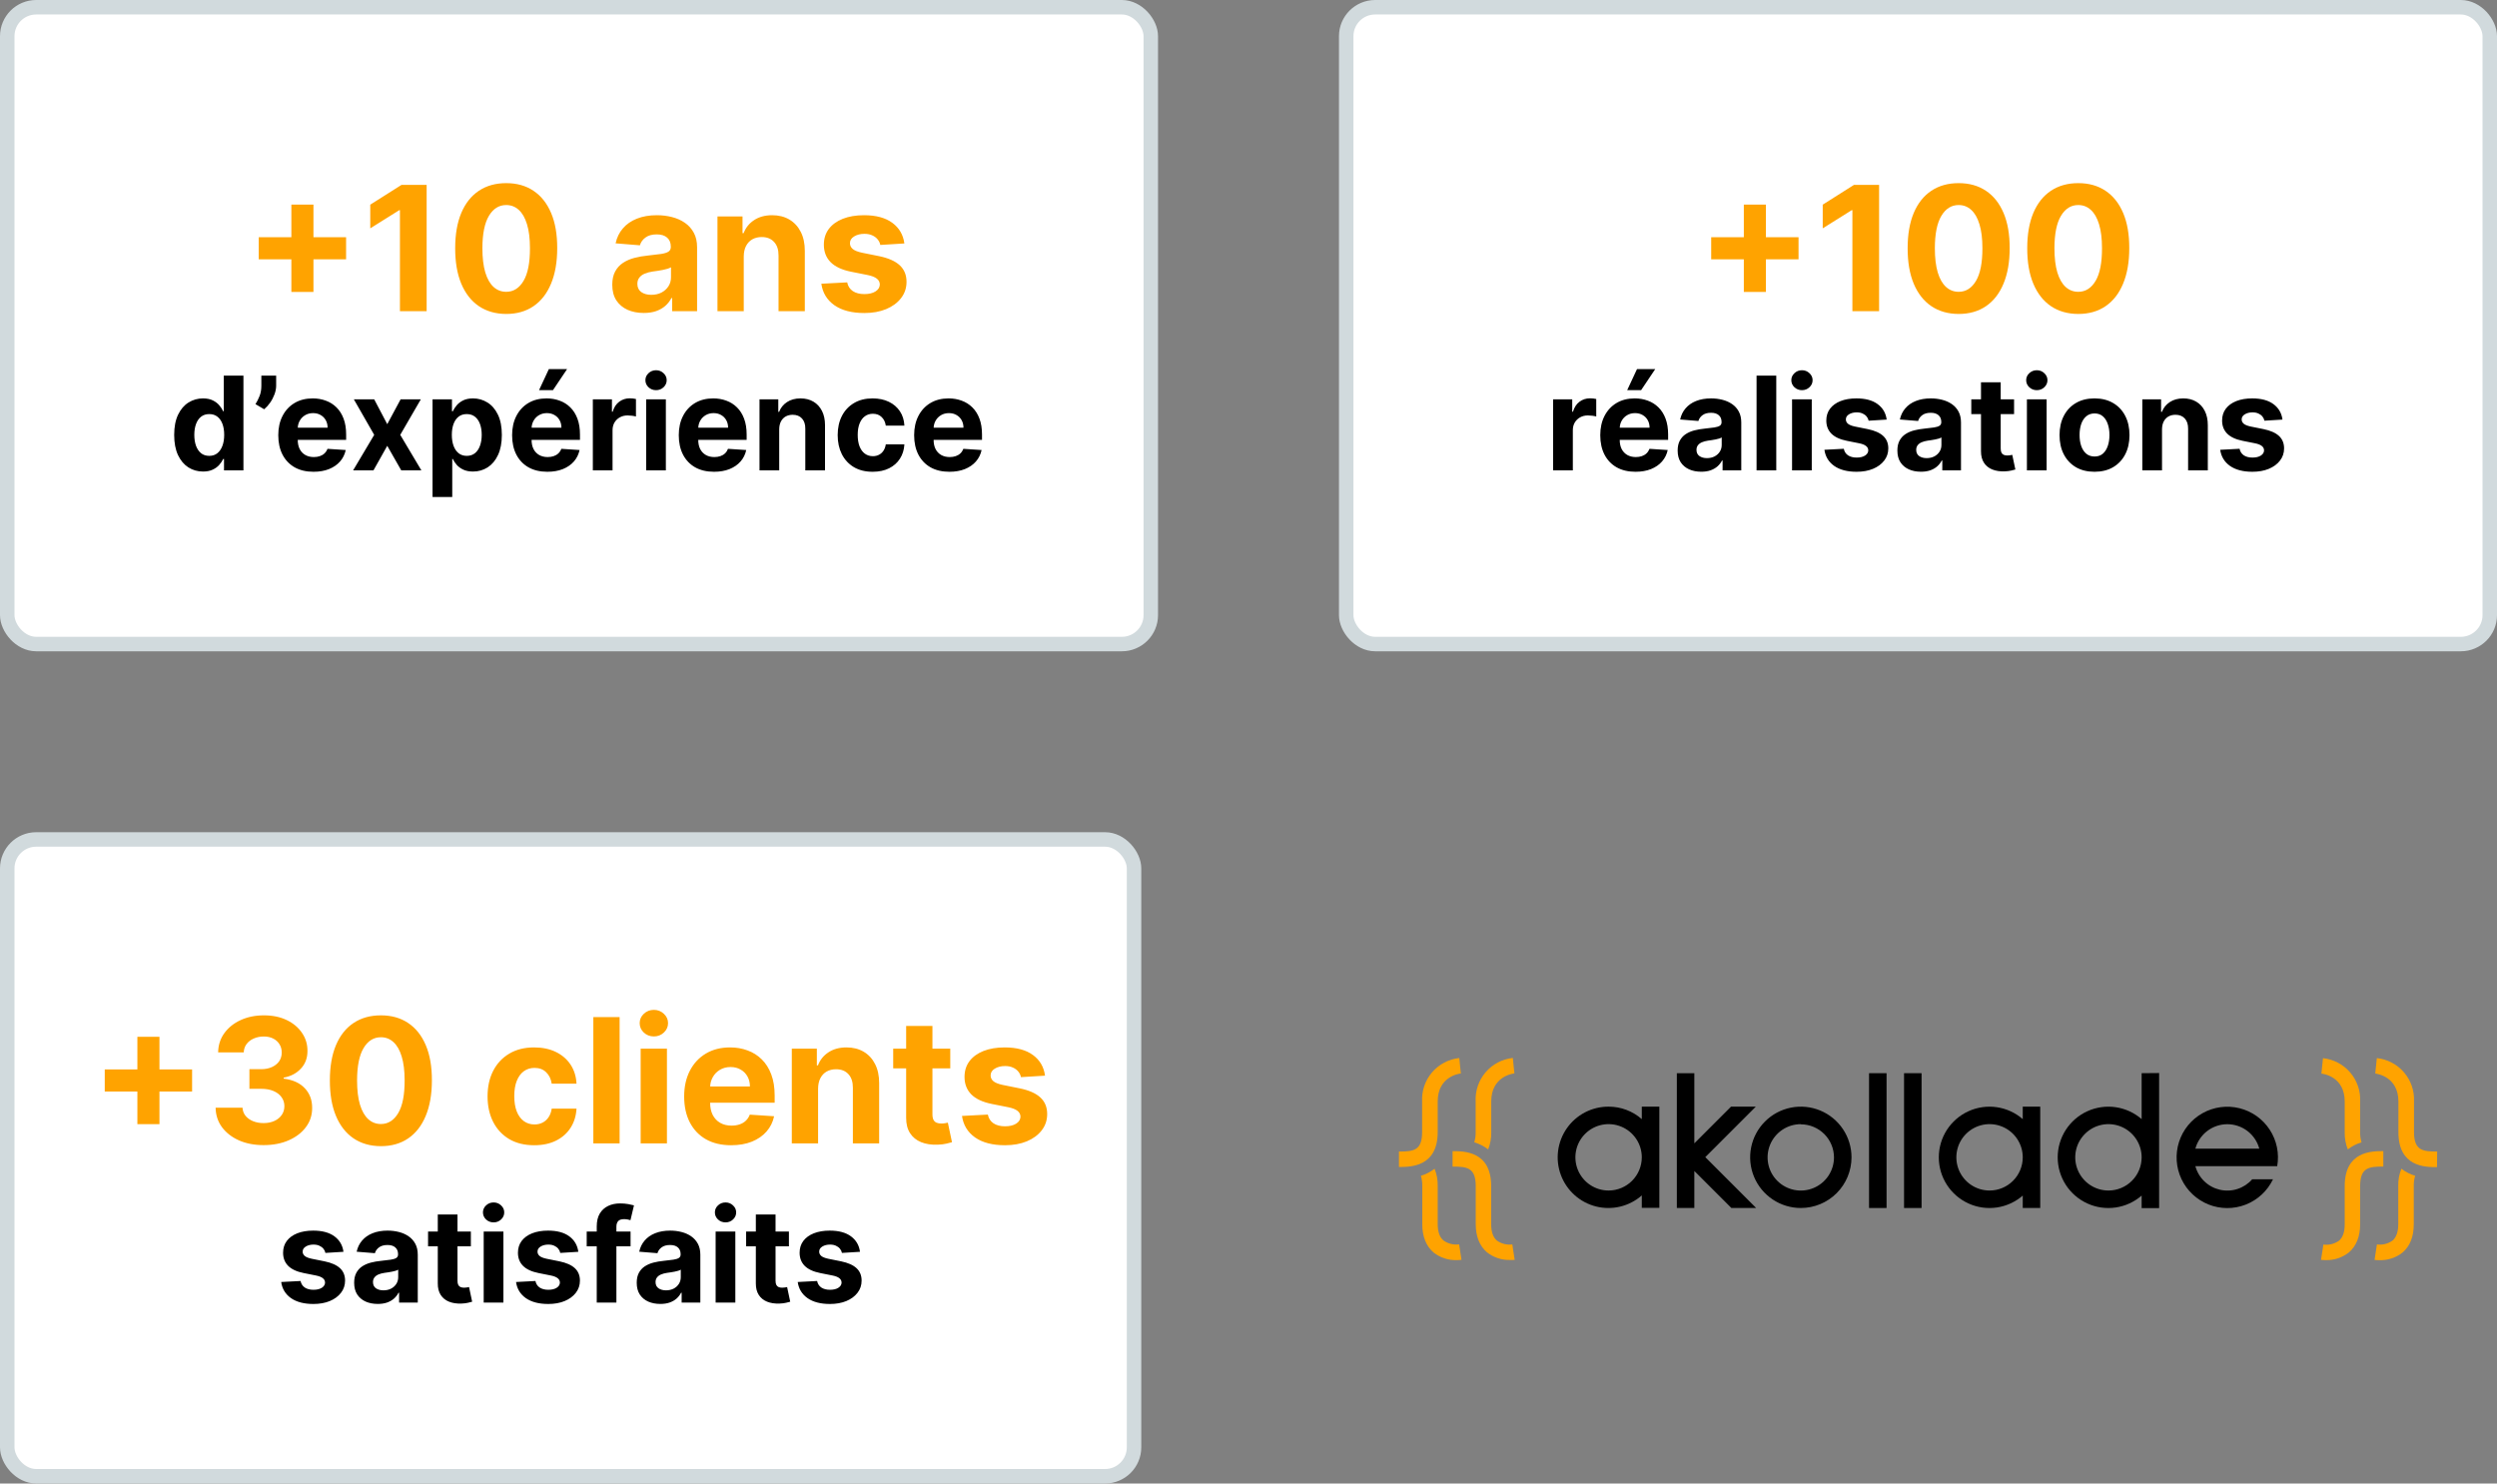
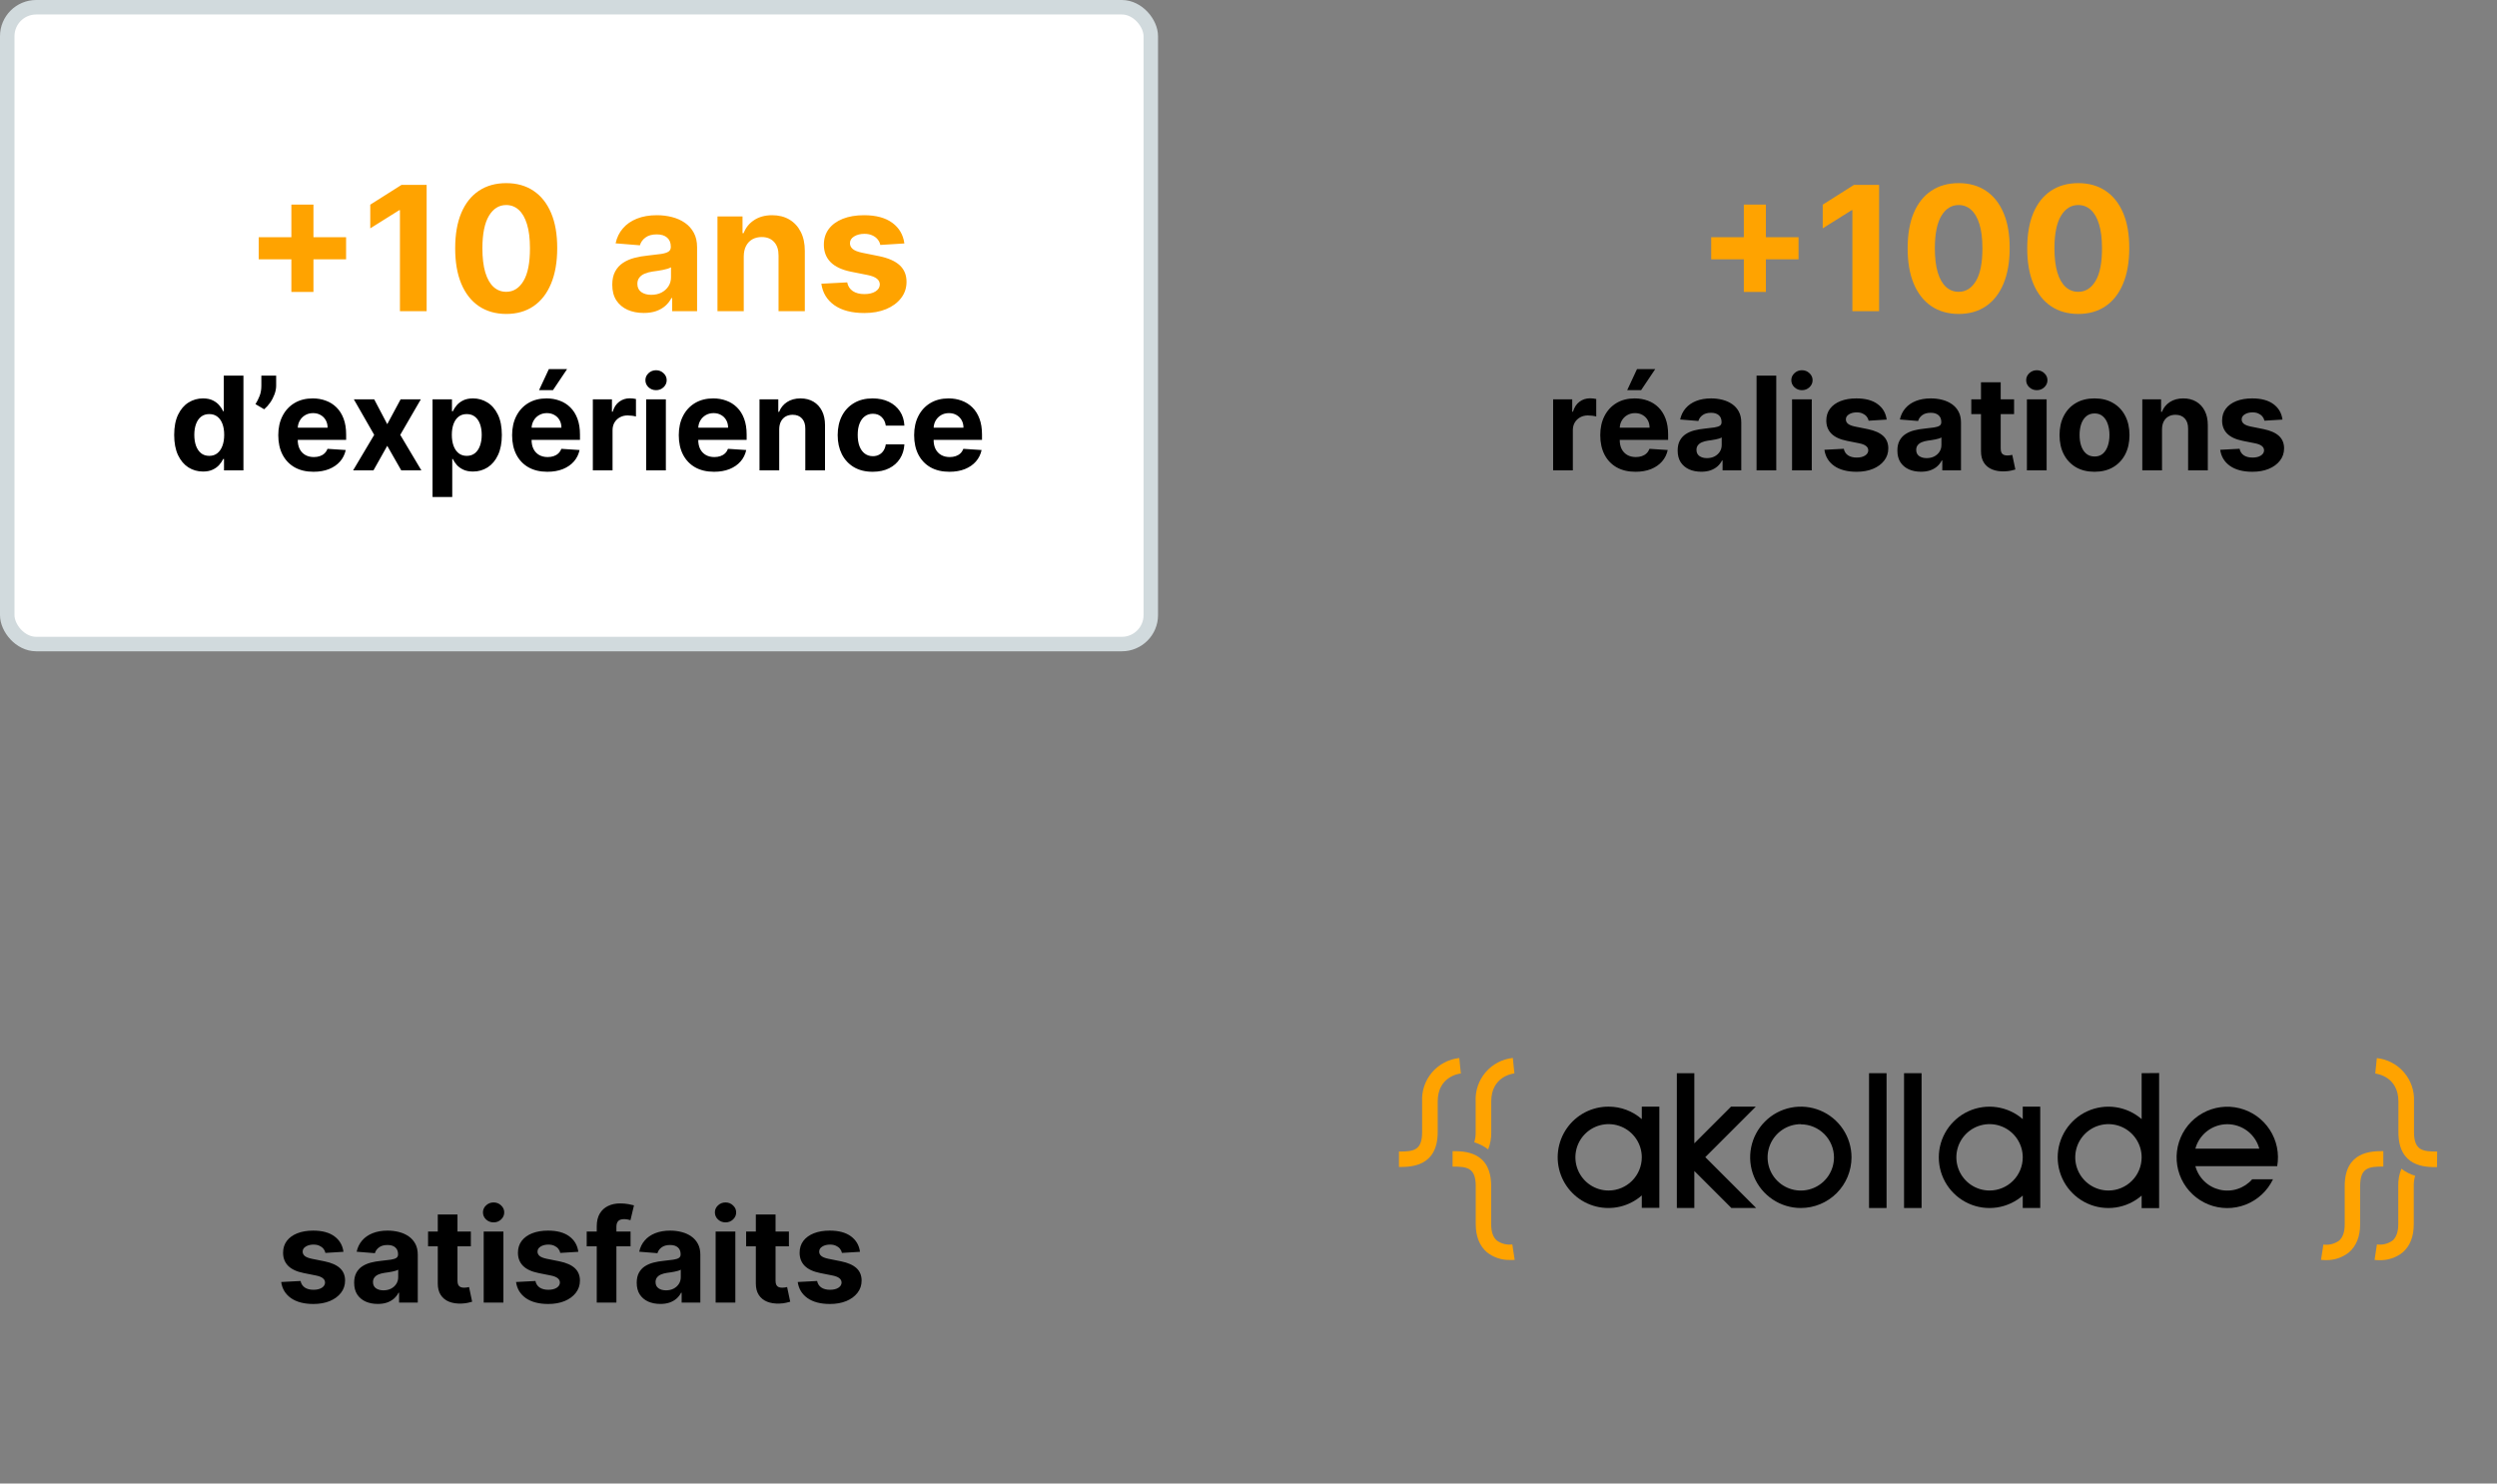
<svg xmlns="http://www.w3.org/2000/svg" width="690" height="410" viewBox="0 0 690 410" fill="none">
  <rect x="0" y="0" width="690" height="410" fill="#808080" stroke="none" />
  <rect x="2" y="2" width="316" height="176" rx="8" fill="white" stroke="#D1DADD" stroke-width="4" />
  <path d="M80.515 80.682V56.545H86.617V80.682H80.515ZM71.498 71.665V65.562H95.634V71.665H71.498ZM117.895 51.091V86H110.515V58.097H110.31L102.316 63.108V56.562L110.958 51.091H117.895ZM139.88 86.767C136.948 86.756 134.425 86.034 132.312 84.602C130.209 83.171 128.59 81.097 127.454 78.381C126.329 75.665 125.772 72.398 125.783 68.579C125.783 64.773 126.346 61.528 127.471 58.847C128.607 56.165 130.226 54.125 132.329 52.727C134.442 51.318 136.959 50.614 139.88 50.614C142.8 50.614 145.312 51.318 147.414 52.727C149.527 54.136 151.152 56.182 152.289 58.864C153.425 61.534 153.988 64.773 153.976 68.579C153.976 72.409 153.408 75.682 152.272 78.398C151.147 81.114 149.533 83.188 147.431 84.619C145.329 86.051 142.812 86.767 139.88 86.767ZM139.88 80.648C141.88 80.648 143.476 79.642 144.67 77.631C145.863 75.619 146.454 72.602 146.442 68.579C146.442 65.932 146.17 63.727 145.624 61.966C145.09 60.205 144.329 58.881 143.34 57.994C142.363 57.108 141.209 56.665 139.88 56.665C137.891 56.665 136.3 57.659 135.107 59.648C133.914 61.636 133.312 64.614 133.3 68.579C133.3 71.261 133.567 73.5 134.101 75.296C134.647 77.079 135.414 78.421 136.402 79.318C137.391 80.204 138.55 80.648 139.88 80.648ZM177.883 86.494C176.212 86.494 174.724 86.204 173.417 85.625C172.11 85.034 171.076 84.165 170.314 83.017C169.564 81.858 169.189 80.415 169.189 78.688C169.189 77.233 169.456 76.011 169.991 75.023C170.525 74.034 171.252 73.239 172.172 72.636C173.093 72.034 174.138 71.579 175.309 71.273C176.491 70.966 177.729 70.75 179.025 70.625C180.547 70.466 181.775 70.318 182.706 70.182C183.638 70.034 184.314 69.818 184.735 69.534C185.155 69.25 185.366 68.829 185.366 68.273V68.171C185.366 67.091 185.025 66.256 184.343 65.665C183.672 65.074 182.718 64.778 181.479 64.778C180.172 64.778 179.133 65.068 178.36 65.648C177.587 66.216 177.076 66.932 176.826 67.796L170.11 67.25C170.451 65.659 171.121 64.284 172.121 63.125C173.121 61.955 174.411 61.057 175.991 60.432C177.581 59.795 179.422 59.477 181.513 59.477C182.968 59.477 184.36 59.648 185.689 59.989C187.03 60.33 188.218 60.858 189.252 61.574C190.297 62.29 191.121 63.21 191.724 64.335C192.326 65.449 192.627 66.784 192.627 68.341V86H185.741V82.369H185.536C185.116 83.188 184.553 83.909 183.849 84.534C183.144 85.148 182.297 85.631 181.309 85.983C180.32 86.324 179.178 86.494 177.883 86.494ZM179.962 81.483C181.03 81.483 181.974 81.273 182.792 80.852C183.61 80.421 184.252 79.841 184.718 79.114C185.184 78.386 185.417 77.562 185.417 76.642V73.864C185.189 74.011 184.877 74.148 184.479 74.273C184.093 74.386 183.655 74.494 183.167 74.597C182.678 74.688 182.189 74.773 181.701 74.852C181.212 74.921 180.769 74.983 180.371 75.04C179.519 75.165 178.775 75.364 178.138 75.636C177.502 75.909 177.008 76.278 176.655 76.744C176.303 77.199 176.127 77.767 176.127 78.449C176.127 79.438 176.485 80.193 177.201 80.716C177.928 81.227 178.849 81.483 179.962 81.483ZM205.522 70.864V86H198.26V59.818H205.181V64.438H205.488C206.067 62.915 207.039 61.71 208.402 60.824C209.766 59.926 211.42 59.477 213.363 59.477C215.181 59.477 216.766 59.875 218.118 60.67C219.471 61.466 220.522 62.602 221.272 64.079C222.022 65.546 222.397 67.296 222.397 69.329V86H215.135V70.625C215.147 69.023 214.738 67.773 213.908 66.875C213.079 65.966 211.937 65.511 210.482 65.511C209.505 65.511 208.641 65.722 207.891 66.142C207.152 66.562 206.573 67.176 206.152 67.983C205.743 68.778 205.533 69.739 205.522 70.864ZM249.904 67.284L243.256 67.693C243.143 67.125 242.898 66.614 242.523 66.159C242.148 65.693 241.654 65.324 241.04 65.051C240.438 64.767 239.716 64.625 238.876 64.625C237.751 64.625 236.802 64.864 236.029 65.341C235.256 65.807 234.87 66.432 234.87 67.216C234.87 67.841 235.12 68.369 235.62 68.801C236.12 69.233 236.978 69.579 238.194 69.841L242.932 70.796C245.478 71.318 247.376 72.159 248.626 73.318C249.876 74.477 250.501 76 250.501 77.886C250.501 79.602 249.995 81.108 248.983 82.403C247.983 83.699 246.608 84.71 244.858 85.438C243.12 86.153 241.114 86.511 238.841 86.511C235.376 86.511 232.614 85.79 230.557 84.347C228.512 82.892 227.313 80.915 226.961 78.415L234.103 78.04C234.319 79.097 234.841 79.903 235.671 80.46C236.501 81.006 237.563 81.278 238.858 81.278C240.131 81.278 241.154 81.034 241.927 80.546C242.711 80.046 243.108 79.403 243.12 78.619C243.108 77.96 242.83 77.421 242.285 77C241.739 76.568 240.898 76.239 239.762 76.011L235.228 75.108C232.671 74.597 230.768 73.71 229.518 72.449C228.279 71.188 227.66 69.579 227.66 67.625C227.66 65.943 228.114 64.494 229.023 63.278C229.944 62.062 231.233 61.125 232.893 60.466C234.563 59.807 236.518 59.477 238.756 59.477C242.063 59.477 244.665 60.176 246.563 61.574C248.472 62.972 249.586 64.875 249.904 67.284Z" fill="#FFA300" />
  <path d="M56.096 130.32C54.605 130.32 53.254 129.936 52.044 129.169C50.842 128.393 49.887 127.256 49.18 125.756C48.481 124.247 48.132 122.398 48.132 120.207C48.132 117.957 48.494 116.087 49.218 114.595C49.943 113.095 50.906 111.974 52.107 111.233C53.318 110.483 54.643 110.108 56.083 110.108C57.183 110.108 58.099 110.295 58.832 110.67C59.573 111.037 60.17 111.497 60.622 112.051C61.082 112.597 61.431 113.134 61.67 113.662H61.836V103.818H67.269V130H61.9V126.855H61.67C61.414 127.401 61.052 127.942 60.583 128.479C60.123 129.007 59.522 129.446 58.781 129.795C58.048 130.145 57.153 130.32 56.096 130.32ZM57.822 125.986C58.7 125.986 59.441 125.747 60.046 125.27C60.66 124.784 61.129 124.107 61.453 123.237C61.785 122.368 61.951 121.349 61.951 120.182C61.951 119.014 61.789 118 61.465 117.139C61.142 116.278 60.673 115.614 60.059 115.145C59.446 114.676 58.7 114.442 57.822 114.442C56.927 114.442 56.173 114.685 55.559 115.17C54.946 115.656 54.481 116.33 54.166 117.19C53.85 118.051 53.693 119.048 53.693 120.182C53.693 121.324 53.85 122.334 54.166 123.212C54.489 124.081 54.954 124.763 55.559 125.257C56.173 125.743 56.927 125.986 57.822 125.986ZM76.311 103.818V106.58C76.311 107.364 76.157 108.165 75.851 108.983C75.552 109.793 75.152 110.56 74.649 111.284C74.146 112 73.596 112.609 73 113.112L70.596 111.693C71.022 111.02 71.397 110.274 71.721 109.456C72.054 108.638 72.22 107.687 72.22 106.605V103.818H76.311ZM86.637 130.384C84.617 130.384 82.879 129.974 81.421 129.156C79.972 128.33 78.856 127.162 78.072 125.653C77.288 124.136 76.896 122.342 76.896 120.271C76.896 118.251 77.288 116.479 78.072 114.953C78.856 113.428 79.96 112.239 81.383 111.386C82.815 110.534 84.494 110.108 86.42 110.108C87.715 110.108 88.921 110.317 90.038 110.734C91.163 111.143 92.143 111.761 92.978 112.588C93.822 113.415 94.478 114.455 94.947 115.707C95.416 116.952 95.65 118.409 95.65 120.08V121.575H79.069V118.2H90.524C90.524 117.416 90.353 116.722 90.012 116.116C89.671 115.511 89.198 115.038 88.593 114.697C87.997 114.348 87.302 114.173 86.509 114.173C85.683 114.173 84.95 114.365 84.311 114.749C83.68 115.124 83.186 115.631 82.828 116.27C82.47 116.901 82.286 117.604 82.278 118.379V121.588C82.278 122.56 82.457 123.399 82.815 124.107C83.181 124.814 83.697 125.359 84.362 125.743C85.026 126.126 85.815 126.318 86.727 126.318C87.332 126.318 87.886 126.233 88.389 126.062C88.891 125.892 89.322 125.636 89.68 125.295C90.038 124.955 90.311 124.537 90.498 124.043L95.535 124.375C95.279 125.585 94.755 126.642 93.963 127.545C93.178 128.44 92.164 129.139 90.92 129.642C89.684 130.136 88.257 130.384 86.637 130.384ZM103.404 110.364L107.009 117.229L110.703 110.364H116.29L110.601 120.182L116.443 130H110.882L107.009 123.212L103.199 130H97.574L103.404 120.182L97.779 110.364H103.404ZM119.524 137.364V110.364H124.894V113.662H125.137C125.375 113.134 125.72 112.597 126.172 112.051C126.632 111.497 127.229 111.037 127.962 110.67C128.703 110.295 129.624 110.108 130.723 110.108C132.155 110.108 133.476 110.483 134.686 111.233C135.896 111.974 136.864 113.095 137.588 114.595C138.313 116.087 138.675 117.957 138.675 120.207C138.675 122.398 138.321 124.247 137.614 125.756C136.915 127.256 135.96 128.393 134.75 129.169C133.548 129.936 132.202 130.32 130.71 130.32C129.654 130.32 128.754 130.145 128.013 129.795C127.28 129.446 126.679 129.007 126.21 128.479C125.742 127.942 125.384 127.401 125.137 126.855H124.97V137.364H119.524ZM124.855 120.182C124.855 121.349 125.017 122.368 125.341 123.237C125.665 124.107 126.134 124.784 126.747 125.27C127.361 125.747 128.107 125.986 128.985 125.986C129.871 125.986 130.621 125.743 131.235 125.257C131.848 124.763 132.313 124.081 132.628 123.212C132.952 122.334 133.114 121.324 133.114 120.182C133.114 119.048 132.956 118.051 132.641 117.19C132.325 116.33 131.861 115.656 131.247 115.17C130.634 114.685 129.879 114.442 128.985 114.442C128.098 114.442 127.348 114.676 126.735 115.145C126.129 115.614 125.665 116.278 125.341 117.139C125.017 118 124.855 119.014 124.855 120.182ZM151.254 130.384C149.235 130.384 147.496 129.974 146.038 129.156C144.59 128.33 143.473 127.162 142.689 125.653C141.905 124.136 141.513 122.342 141.513 120.271C141.513 118.251 141.905 116.479 142.689 114.953C143.473 113.428 144.577 112.239 146 111.386C147.432 110.534 149.111 110.108 151.037 110.108C152.333 110.108 153.538 110.317 154.655 110.734C155.78 111.143 156.76 111.761 157.595 112.588C158.439 113.415 159.095 114.455 159.564 115.707C160.033 116.952 160.267 118.409 160.267 120.08V121.575H143.686V118.2H155.141C155.141 117.416 154.97 116.722 154.629 116.116C154.288 115.511 153.815 115.038 153.21 114.697C152.614 114.348 151.919 114.173 151.127 114.173C150.3 114.173 149.567 114.365 148.928 114.749C148.297 115.124 147.803 115.631 147.445 116.27C147.087 116.901 146.904 117.604 146.895 118.379V121.588C146.895 122.56 147.074 123.399 147.432 124.107C147.798 124.814 148.314 125.359 148.979 125.743C149.644 126.126 150.432 126.318 151.344 126.318C151.949 126.318 152.503 126.233 153.006 126.062C153.509 125.892 153.939 125.636 154.297 125.295C154.655 124.955 154.928 124.537 155.115 124.043L160.152 124.375C159.896 125.585 159.372 126.642 158.58 127.545C157.796 128.44 156.781 129.139 155.537 129.642C154.301 130.136 152.874 130.384 151.254 130.384ZM148.953 107.832L151.663 102.016H156.7L152.801 107.832H148.953ZM163.821 130V110.364H169.101V113.79H169.306C169.663 112.571 170.264 111.651 171.108 111.028C171.952 110.398 172.923 110.082 174.023 110.082C174.296 110.082 174.59 110.099 174.905 110.134C175.22 110.168 175.497 110.214 175.736 110.274V115.107C175.48 115.03 175.127 114.962 174.675 114.902C174.223 114.842 173.81 114.812 173.435 114.812C172.634 114.812 171.918 114.987 171.287 115.337C170.665 115.678 170.171 116.155 169.804 116.768C169.446 117.382 169.267 118.089 169.267 118.891V130H163.821ZM178.552 130V110.364H183.998V130H178.552ZM181.287 107.832C180.478 107.832 179.783 107.564 179.204 107.027C178.633 106.482 178.347 105.83 178.347 105.071C178.347 104.321 178.633 103.678 179.204 103.141C179.783 102.595 180.478 102.322 181.287 102.322C182.097 102.322 182.787 102.595 183.358 103.141C183.938 103.678 184.228 104.321 184.228 105.071C184.228 105.83 183.938 106.482 183.358 107.027C182.787 107.564 182.097 107.832 181.287 107.832ZM197.309 130.384C195.289 130.384 193.551 129.974 192.093 129.156C190.644 128.33 189.528 127.162 188.744 125.653C187.96 124.136 187.568 122.342 187.568 120.271C187.568 118.251 187.96 116.479 188.744 114.953C189.528 113.428 190.632 112.239 192.055 111.386C193.487 110.534 195.166 110.108 197.092 110.108C198.387 110.108 199.593 110.317 200.71 110.734C201.835 111.143 202.815 111.761 203.65 112.588C204.494 113.415 205.15 114.455 205.619 115.707C206.088 116.952 206.322 118.409 206.322 120.08V121.575H189.741V118.2H201.195C201.195 117.416 201.025 116.722 200.684 116.116C200.343 115.511 199.87 115.038 199.265 114.697C198.668 114.348 197.974 114.173 197.181 114.173C196.355 114.173 195.622 114.365 194.982 114.749C194.352 115.124 193.857 115.631 193.499 116.27C193.141 116.901 192.958 117.604 192.95 118.379V121.588C192.95 122.56 193.129 123.399 193.487 124.107C193.853 124.814 194.369 125.359 195.034 125.743C195.698 126.126 196.487 126.318 197.399 126.318C198.004 126.318 198.558 126.233 199.061 126.062C199.563 125.892 199.994 125.636 200.352 125.295C200.71 124.955 200.982 124.537 201.17 124.043L206.207 124.375C205.951 125.585 205.427 126.642 204.634 127.545C203.85 128.44 202.836 129.139 201.592 129.642C200.356 130.136 198.928 130.384 197.309 130.384ZM215.322 118.648V130H209.876V110.364H215.066V113.828H215.296C215.731 112.686 216.46 111.783 217.482 111.118C218.505 110.445 219.745 110.108 221.203 110.108C222.566 110.108 223.755 110.406 224.769 111.003C225.784 111.599 226.572 112.452 227.134 113.56C227.697 114.659 227.978 115.972 227.978 117.497V130H222.532V118.469C222.541 117.267 222.234 116.33 221.612 115.656C220.989 114.974 220.133 114.634 219.042 114.634C218.309 114.634 217.661 114.791 217.099 115.107C216.545 115.422 216.11 115.882 215.795 116.487C215.488 117.084 215.33 117.804 215.322 118.648ZM241.143 130.384C239.131 130.384 237.401 129.957 235.952 129.105C234.512 128.244 233.404 127.051 232.628 125.526C231.861 124 231.478 122.244 231.478 120.259C231.478 118.247 231.866 116.483 232.641 114.966C233.425 113.44 234.537 112.251 235.978 111.399C237.418 110.538 239.131 110.108 241.117 110.108C242.83 110.108 244.33 110.419 245.617 111.041C246.904 111.663 247.922 112.537 248.672 113.662C249.422 114.787 249.836 116.108 249.912 117.625H244.773C244.628 116.645 244.245 115.857 243.623 115.26C243.009 114.655 242.204 114.352 241.206 114.352C240.363 114.352 239.626 114.582 238.995 115.043C238.373 115.494 237.887 116.155 237.537 117.024C237.188 117.893 237.013 118.946 237.013 120.182C237.013 121.435 237.184 122.5 237.525 123.378C237.874 124.256 238.364 124.925 238.995 125.385C239.626 125.845 240.363 126.075 241.206 126.075C241.829 126.075 242.387 125.947 242.881 125.692C243.384 125.436 243.797 125.065 244.121 124.58C244.454 124.085 244.671 123.493 244.773 122.803H249.912C249.827 124.303 249.418 125.624 248.685 126.766C247.961 127.899 246.959 128.786 245.681 129.425C244.402 130.064 242.89 130.384 241.143 130.384ZM262.348 130.384C260.328 130.384 258.59 129.974 257.132 129.156C255.683 128.33 254.567 127.162 253.783 125.653C252.999 124.136 252.607 122.342 252.607 120.271C252.607 118.251 252.999 116.479 253.783 114.953C254.567 113.428 255.671 112.239 257.094 111.386C258.526 110.534 260.205 110.108 262.131 110.108C263.426 110.108 264.632 110.317 265.749 110.734C266.874 111.143 267.854 111.761 268.689 112.588C269.533 113.415 270.189 114.455 270.658 115.707C271.127 116.952 271.361 118.409 271.361 120.08V121.575H254.78V118.2H266.235C266.235 117.416 266.064 116.722 265.723 116.116C265.382 115.511 264.909 115.038 264.304 114.697C263.708 114.348 263.013 114.173 262.22 114.173C261.394 114.173 260.661 114.365 260.021 114.749C259.391 115.124 258.896 115.631 258.538 116.27C258.181 116.901 257.997 117.604 257.989 118.379V121.588C257.989 122.56 258.168 123.399 258.526 124.107C258.892 124.814 259.408 125.359 260.073 125.743C260.737 126.126 261.526 126.318 262.438 126.318C263.043 126.318 263.597 126.233 264.1 126.062C264.602 125.892 265.033 125.636 265.391 125.295C265.749 124.955 266.021 124.537 266.209 124.043L271.246 124.375C270.99 125.585 270.466 126.642 269.673 127.545C268.889 128.44 267.875 129.139 266.631 129.642C265.395 130.136 263.967 130.384 262.348 130.384Z" fill="black" />
-   <rect x="372" y="2" width="316" height="176" rx="8" fill="white" stroke="#D1DADD" stroke-width="4" />
  <path d="M481.874 80.682V56.545H487.976V80.682H481.874ZM472.857 71.665V65.562H496.993V71.665H472.857ZM519.255 51.091V86H511.874V58.097H511.67L503.675 63.108V56.562L512.317 51.091H519.255ZM541.239 86.767C538.307 86.756 535.785 86.034 533.671 84.602C531.569 83.171 529.949 81.097 528.813 78.381C527.688 75.665 527.131 72.398 527.143 68.579C527.143 64.773 527.705 61.528 528.83 58.847C529.966 56.165 531.586 54.125 533.688 52.727C535.802 51.318 538.319 50.614 541.239 50.614C544.16 50.614 546.671 51.318 548.773 52.727C550.887 54.136 552.512 56.182 553.648 58.864C554.785 61.534 555.347 64.773 555.336 68.579C555.336 72.409 554.768 75.682 553.631 78.398C552.506 81.114 550.893 83.188 548.79 84.619C546.688 86.051 544.171 86.767 541.239 86.767ZM541.239 80.648C543.239 80.648 544.836 79.642 546.029 77.631C547.222 75.619 547.813 72.602 547.802 68.579C547.802 65.932 547.529 63.727 546.983 61.966C546.449 60.205 545.688 58.881 544.699 57.994C543.722 57.108 542.569 56.665 541.239 56.665C539.251 56.665 537.66 57.659 536.466 59.648C535.273 61.636 534.671 64.614 534.66 68.579C534.66 71.261 534.927 73.5 535.461 75.296C536.006 77.079 536.773 78.421 537.762 79.318C538.751 80.204 539.91 80.648 541.239 80.648ZM574.286 86.767C571.354 86.756 568.831 86.034 566.718 84.602C564.616 83.171 562.996 81.097 561.86 78.381C560.735 75.665 560.178 72.398 560.189 68.579C560.189 64.773 560.752 61.528 561.877 58.847C563.013 56.165 564.633 54.125 566.735 52.727C568.849 51.318 571.366 50.614 574.286 50.614C577.206 50.614 579.718 51.318 581.82 52.727C583.934 54.136 585.559 56.182 586.695 58.864C587.831 61.534 588.394 64.773 588.383 68.579C588.383 72.409 587.814 75.682 586.678 78.398C585.553 81.114 583.939 83.188 581.837 84.619C579.735 86.051 577.218 86.767 574.286 86.767ZM574.286 80.648C576.286 80.648 577.883 79.642 579.076 77.631C580.269 75.619 580.86 72.602 580.849 68.579C580.849 65.932 580.576 63.727 580.03 61.966C579.496 60.205 578.735 58.881 577.746 57.994C576.769 57.108 575.616 56.665 574.286 56.665C572.297 56.665 570.706 57.659 569.513 59.648C568.32 61.636 567.718 64.614 567.706 68.579C567.706 71.261 567.974 73.5 568.508 75.296C569.053 77.079 569.82 78.421 570.809 79.318C571.797 80.204 572.956 80.648 574.286 80.648Z" fill="#FFA300" />
  <path d="M429.179 130V110.364H434.458V113.79H434.663C435.021 112.571 435.622 111.651 436.466 111.028C437.309 110.398 438.281 110.082 439.38 110.082C439.653 110.082 439.947 110.099 440.262 110.134C440.578 110.168 440.855 110.214 441.093 110.274V115.107C440.838 115.03 440.484 114.962 440.032 114.902C439.581 114.842 439.167 114.812 438.792 114.812C437.991 114.812 437.275 114.987 436.645 115.337C436.022 115.678 435.528 116.155 435.162 116.768C434.804 117.382 434.625 118.089 434.625 118.891V130H429.179ZM451.944 130.384C449.924 130.384 448.185 129.974 446.728 129.156C445.279 128.33 444.163 127.162 443.379 125.653C442.594 124.136 442.202 122.342 442.202 120.271C442.202 118.251 442.594 116.479 443.379 114.953C444.163 113.428 445.266 112.239 446.69 111.386C448.121 110.534 449.8 110.108 451.727 110.108C453.022 110.108 454.228 110.317 455.344 110.734C456.469 111.143 457.45 111.761 458.285 112.588C459.129 113.415 459.785 114.455 460.254 115.707C460.722 116.952 460.957 118.409 460.957 120.08V121.575H444.376V118.2H455.83C455.83 117.416 455.66 116.722 455.319 116.116C454.978 115.511 454.505 115.038 453.9 114.697C453.303 114.348 452.609 114.173 451.816 114.173C450.989 114.173 450.256 114.365 449.617 114.749C448.986 115.124 448.492 115.631 448.134 116.27C447.776 116.901 447.593 117.604 447.584 118.379V121.588C447.584 122.56 447.763 123.399 448.121 124.107C448.488 124.814 449.004 125.359 449.668 125.743C450.333 126.126 451.121 126.318 452.033 126.318C452.638 126.318 453.192 126.233 453.695 126.062C454.198 125.892 454.629 125.636 454.986 125.295C455.344 124.955 455.617 124.537 455.805 124.043L460.842 124.375C460.586 125.585 460.062 126.642 459.269 127.545C458.485 128.44 457.471 129.139 456.227 129.642C454.991 130.136 453.563 130.384 451.944 130.384ZM449.643 107.832L452.353 102.016H457.39L453.491 107.832H449.643ZM470.11 130.371C468.857 130.371 467.741 130.153 466.761 129.719C465.781 129.276 465.005 128.624 464.434 127.763C463.871 126.893 463.59 125.811 463.59 124.516C463.59 123.425 463.79 122.509 464.191 121.767C464.592 121.026 465.137 120.429 465.827 119.977C466.518 119.526 467.302 119.185 468.18 118.955C469.066 118.724 469.995 118.562 470.967 118.469C472.109 118.349 473.029 118.239 473.728 118.136C474.427 118.026 474.934 117.864 475.249 117.651C475.565 117.437 475.722 117.122 475.722 116.705V116.628C475.722 115.818 475.467 115.192 474.955 114.749C474.452 114.305 473.736 114.084 472.808 114.084C471.827 114.084 471.048 114.301 470.468 114.736C469.888 115.162 469.505 115.699 469.317 116.347L464.281 115.938C464.536 114.744 465.039 113.713 465.789 112.844C466.539 111.966 467.506 111.293 468.691 110.824C469.884 110.347 471.265 110.108 472.833 110.108C473.924 110.108 474.968 110.236 475.965 110.491C476.971 110.747 477.861 111.143 478.637 111.68C479.421 112.217 480.039 112.908 480.491 113.751C480.942 114.587 481.168 115.588 481.168 116.756V130H476.004V127.277H475.85C475.535 127.891 475.113 128.432 474.584 128.901C474.056 129.361 473.421 129.723 472.68 129.987C471.938 130.243 471.082 130.371 470.11 130.371ZM471.67 126.612C472.471 126.612 473.178 126.455 473.792 126.139C474.406 125.815 474.887 125.381 475.236 124.835C475.586 124.29 475.761 123.672 475.761 122.982V120.898C475.59 121.009 475.356 121.111 475.058 121.205C474.768 121.29 474.44 121.371 474.073 121.447C473.707 121.516 473.34 121.58 472.974 121.639C472.607 121.69 472.275 121.737 471.977 121.78C471.337 121.874 470.779 122.023 470.302 122.227C469.825 122.432 469.454 122.709 469.19 123.058C468.925 123.399 468.793 123.825 468.793 124.337C468.793 125.078 469.062 125.645 469.599 126.037C470.144 126.42 470.834 126.612 471.67 126.612ZM490.839 103.818V130H485.393V103.818H490.839ZM495.202 130V110.364H500.648V130H495.202ZM497.938 107.832C497.128 107.832 496.434 107.564 495.854 107.027C495.283 106.482 494.997 105.83 494.997 105.071C494.997 104.321 495.283 103.678 495.854 103.141C496.434 102.595 497.128 102.322 497.938 102.322C498.747 102.322 499.438 102.595 500.009 103.141C500.588 103.678 500.878 104.321 500.878 105.071C500.878 105.83 500.588 106.482 500.009 107.027C499.438 107.564 498.747 107.832 497.938 107.832ZM521.349 115.963L516.363 116.27C516.278 115.844 516.094 115.46 515.813 115.119C515.532 114.77 515.161 114.493 514.701 114.288C514.249 114.075 513.708 113.969 513.077 113.969C512.234 113.969 511.522 114.148 510.942 114.506C510.363 114.855 510.073 115.324 510.073 115.912C510.073 116.381 510.261 116.777 510.636 117.101C511.011 117.425 511.654 117.685 512.566 117.881L516.12 118.597C518.029 118.989 519.452 119.619 520.39 120.489C521.327 121.358 521.796 122.5 521.796 123.915C521.796 125.202 521.417 126.331 520.658 127.303C519.908 128.274 518.877 129.033 517.565 129.578C516.261 130.115 514.756 130.384 513.052 130.384C510.452 130.384 508.381 129.842 506.839 128.76C505.305 127.669 504.406 126.186 504.141 124.311L509.498 124.03C509.66 124.822 510.052 125.428 510.674 125.845C511.296 126.254 512.093 126.459 513.065 126.459C514.019 126.459 514.786 126.276 515.366 125.909C515.954 125.534 516.252 125.053 516.261 124.464C516.252 123.97 516.043 123.565 515.634 123.25C515.225 122.926 514.594 122.679 513.742 122.509L510.342 121.831C508.424 121.447 506.996 120.783 506.059 119.837C505.13 118.891 504.665 117.685 504.665 116.219C504.665 114.957 505.006 113.871 505.688 112.959C506.379 112.047 507.346 111.344 508.59 110.849C509.843 110.355 511.309 110.108 512.988 110.108C515.468 110.108 517.42 110.632 518.843 111.68C520.275 112.729 521.11 114.156 521.349 115.963ZM530.825 130.371C529.572 130.371 528.456 130.153 527.475 129.719C526.495 129.276 525.72 128.624 525.149 127.763C524.586 126.893 524.305 125.811 524.305 124.516C524.305 123.425 524.505 122.509 524.906 121.767C525.306 121.026 525.852 120.429 526.542 119.977C527.233 119.526 528.017 119.185 528.895 118.955C529.781 118.724 530.71 118.562 531.681 118.469C532.823 118.349 533.744 118.239 534.443 118.136C535.142 118.026 535.649 117.864 535.964 117.651C536.279 117.437 536.437 117.122 536.437 116.705V116.628C536.437 115.818 536.181 115.192 535.67 114.749C535.167 114.305 534.451 114.084 533.522 114.084C532.542 114.084 531.762 114.301 531.183 114.736C530.603 115.162 530.22 115.699 530.032 116.347L524.995 115.938C525.251 114.744 525.754 113.713 526.504 112.844C527.254 111.966 528.221 111.293 529.406 110.824C530.599 110.347 531.98 110.108 533.548 110.108C534.639 110.108 535.683 110.236 536.68 110.491C537.686 110.747 538.576 111.143 539.352 111.68C540.136 112.217 540.754 112.908 541.206 113.751C541.657 114.587 541.883 115.588 541.883 116.756V130H536.718V127.277H536.565C536.25 127.891 535.828 128.432 535.299 128.901C534.771 129.361 534.136 129.723 533.395 129.987C532.653 130.243 531.796 130.371 530.825 130.371ZM532.385 126.612C533.186 126.612 533.893 126.455 534.507 126.139C535.12 125.815 535.602 125.381 535.951 124.835C536.301 124.29 536.475 123.672 536.475 122.982V120.898C536.305 121.009 536.071 121.111 535.772 121.205C535.483 121.29 535.154 121.371 534.788 121.447C534.421 121.516 534.055 121.58 533.689 121.639C533.322 121.69 532.99 121.737 532.691 121.78C532.052 121.874 531.494 122.023 531.017 122.227C530.539 122.432 530.169 122.709 529.904 123.058C529.64 123.399 529.508 123.825 529.508 124.337C529.508 125.078 529.777 125.645 530.314 126.037C530.859 126.42 531.549 126.612 532.385 126.612ZM556.553 110.364V114.455H544.728V110.364H556.553ZM547.412 105.659H552.858V123.966C552.858 124.469 552.935 124.861 553.088 125.142C553.242 125.415 553.455 125.607 553.728 125.717C554.009 125.828 554.333 125.884 554.699 125.884C554.955 125.884 555.211 125.862 555.466 125.82C555.722 125.768 555.918 125.73 556.054 125.705L556.911 129.757C556.638 129.842 556.255 129.94 555.76 130.051C555.266 130.17 554.665 130.243 553.958 130.268C552.645 130.32 551.495 130.145 550.506 129.744C549.526 129.344 548.763 128.722 548.218 127.878C547.672 127.034 547.404 125.969 547.412 124.682V105.659ZM560.1 130V110.364H565.547V130H560.1ZM562.836 107.832C562.027 107.832 561.332 107.564 560.752 107.027C560.181 106.482 559.896 105.83 559.896 105.071C559.896 104.321 560.181 103.678 560.752 103.141C561.332 102.595 562.027 102.322 562.836 102.322C563.646 102.322 564.336 102.595 564.907 103.141C565.487 103.678 565.777 104.321 565.777 105.071C565.777 105.83 565.487 106.482 564.907 107.027C564.336 107.564 563.646 107.832 562.836 107.832ZM578.781 130.384C576.795 130.384 575.078 129.962 573.629 129.118C572.189 128.266 571.077 127.081 570.293 125.564C569.509 124.038 569.116 122.27 569.116 120.259C569.116 118.23 569.509 116.457 570.293 114.94C571.077 113.415 572.189 112.23 573.629 111.386C575.078 110.534 576.795 110.108 578.781 110.108C580.767 110.108 582.48 110.534 583.92 111.386C585.369 112.23 586.486 113.415 587.27 114.94C588.054 116.457 588.446 118.23 588.446 120.259C588.446 122.27 588.054 124.038 587.27 125.564C586.486 127.081 585.369 128.266 583.92 129.118C582.48 129.962 580.767 130.384 578.781 130.384ZM578.807 126.165C579.71 126.165 580.464 125.909 581.07 125.398C581.675 124.878 582.131 124.17 582.437 123.276C582.753 122.381 582.91 121.362 582.91 120.22C582.91 119.078 582.753 118.06 582.437 117.165C582.131 116.27 581.675 115.562 581.07 115.043C580.464 114.523 579.71 114.263 578.807 114.263C577.895 114.263 577.128 114.523 576.506 115.043C575.892 115.562 575.428 116.27 575.112 117.165C574.805 118.06 574.652 119.078 574.652 120.22C574.652 121.362 574.805 122.381 575.112 123.276C575.428 124.17 575.892 124.878 576.506 125.398C577.128 125.909 577.895 126.165 578.807 126.165ZM597.433 118.648V130H591.987V110.364H597.178V113.828H597.408C597.842 112.686 598.571 111.783 599.594 111.118C600.616 110.445 601.857 110.108 603.314 110.108C604.678 110.108 605.866 110.406 606.881 111.003C607.895 111.599 608.683 112.452 609.246 113.56C609.808 114.659 610.089 115.972 610.089 117.497V130H604.643V118.469C604.652 117.267 604.345 116.33 603.723 115.656C603.101 114.974 602.244 114.634 601.153 114.634C600.42 114.634 599.773 114.791 599.21 115.107C598.656 115.422 598.222 115.882 597.906 116.487C597.599 117.084 597.442 117.804 597.433 118.648ZM630.72 115.963L625.734 116.27C625.649 115.844 625.466 115.46 625.184 115.119C624.903 114.77 624.532 114.493 624.072 114.288C623.62 114.075 623.079 113.969 622.448 113.969C621.605 113.969 620.893 114.148 620.314 114.506C619.734 114.855 619.444 115.324 619.444 115.912C619.444 116.381 619.632 116.777 620.007 117.101C620.382 117.425 621.025 117.685 621.937 117.881L625.491 118.597C627.4 118.989 628.823 119.619 629.761 120.489C630.698 121.358 631.167 122.5 631.167 123.915C631.167 125.202 630.788 126.331 630.029 127.303C629.279 128.274 628.248 129.033 626.936 129.578C625.632 130.115 624.127 130.384 622.423 130.384C619.823 130.384 617.752 129.842 616.21 128.76C614.676 127.669 613.777 126.186 613.512 124.311L618.869 124.03C619.031 124.822 619.423 125.428 620.045 125.845C620.667 126.254 621.464 126.459 622.436 126.459C623.39 126.459 624.157 126.276 624.737 125.909C625.325 125.534 625.623 125.053 625.632 124.464C625.623 123.97 625.414 123.565 625.005 123.25C624.596 122.926 623.966 122.679 623.113 122.509L619.713 121.831C617.795 121.447 616.368 120.783 615.43 119.837C614.501 118.891 614.037 117.685 614.037 116.219C614.037 114.957 614.377 113.871 615.059 112.959C615.75 112.047 616.717 111.344 617.961 110.849C619.214 110.355 620.68 110.108 622.359 110.108C624.839 110.108 626.791 110.632 628.214 111.68C629.646 112.729 630.481 114.156 630.72 115.963Z" fill="black" />
-   <rect x="2" y="232" width="311.372" height="176" rx="8" fill="white" stroke="#D1DADD" stroke-width="4" />
-   <path d="M37.962 310.682V286.545H44.064V310.682H37.962ZM28.945 301.665V295.562H53.081V301.665H28.945ZM72.824 316.477C70.279 316.477 68.011 316.04 66.023 315.165C64.046 314.278 62.483 313.062 61.335 311.517C60.199 309.96 59.614 308.165 59.58 306.131H67.011C67.057 306.983 67.335 307.733 67.847 308.381C68.37 309.017 69.063 309.511 69.926 309.864C70.79 310.216 71.761 310.392 72.841 310.392C73.966 310.392 74.96 310.193 75.824 309.795C76.688 309.398 77.364 308.847 77.852 308.142C78.341 307.437 78.585 306.625 78.585 305.705C78.585 304.773 78.324 303.949 77.801 303.233C77.29 302.506 76.551 301.937 75.585 301.528C74.631 301.119 73.495 300.915 72.176 300.915H68.921V295.494H72.176C73.29 295.494 74.273 295.301 75.125 294.915C75.989 294.528 76.659 293.994 77.136 293.312C77.614 292.619 77.852 291.812 77.852 290.892C77.852 290.017 77.642 289.25 77.222 288.591C76.813 287.92 76.233 287.398 75.483 287.023C74.745 286.648 73.881 286.46 72.892 286.46C71.892 286.46 70.977 286.642 70.148 287.006C69.318 287.358 68.654 287.864 68.154 288.523C67.654 289.182 67.386 289.955 67.352 290.841H60.279C60.313 288.83 60.886 287.057 62 285.523C63.114 283.989 64.614 282.79 66.5 281.926C68.398 281.051 70.54 280.614 72.926 280.614C75.335 280.614 77.443 281.051 79.25 281.926C81.057 282.801 82.46 283.983 83.46 285.472C84.472 286.949 84.972 288.608 84.96 290.449C84.972 292.403 84.364 294.034 83.136 295.341C81.921 296.648 80.335 297.477 78.381 297.83V298.102C80.949 298.432 82.904 299.324 84.245 300.778C85.597 302.222 86.267 304.028 86.256 306.199C86.267 308.188 85.693 309.955 84.534 311.5C83.386 313.045 81.801 314.261 79.779 315.148C77.756 316.034 75.438 316.477 72.824 316.477ZM105.249 316.767C102.317 316.756 99.794 316.034 97.681 314.602C95.578 313.17 93.959 311.097 92.823 308.381C91.698 305.665 91.141 302.398 91.152 298.58C91.152 294.773 91.715 291.528 92.84 288.847C93.976 286.165 95.595 284.125 97.698 282.727C99.811 281.318 102.328 280.614 105.249 280.614C108.169 280.614 110.681 281.318 112.783 282.727C114.896 284.136 116.521 286.182 117.658 288.864C118.794 291.534 119.357 294.773 119.345 298.58C119.345 302.409 118.777 305.682 117.641 308.398C116.516 311.114 114.902 313.187 112.8 314.619C110.698 316.051 108.181 316.767 105.249 316.767ZM105.249 310.648C107.249 310.648 108.845 309.642 110.039 307.631C111.232 305.619 111.823 302.602 111.811 298.58C111.811 295.932 111.539 293.727 110.993 291.966C110.459 290.205 109.698 288.881 108.709 287.994C107.732 287.108 106.578 286.665 105.249 286.665C103.26 286.665 101.669 287.659 100.476 289.648C99.283 291.636 98.681 294.614 98.669 298.58C98.669 301.261 98.936 303.5 99.47 305.295C100.016 307.08 100.783 308.42 101.771 309.318C102.76 310.205 103.919 310.648 105.249 310.648ZM147.615 316.511C144.933 316.511 142.627 315.943 140.695 314.807C138.774 313.659 137.297 312.068 136.263 310.034C135.24 308 134.729 305.659 134.729 303.011C134.729 300.33 135.246 297.977 136.28 295.955C137.325 293.92 138.808 292.335 140.729 291.199C142.649 290.051 144.933 289.477 147.581 289.477C149.865 289.477 151.865 289.892 153.581 290.722C155.297 291.551 156.655 292.716 157.655 294.216C158.655 295.716 159.206 297.477 159.308 299.5H152.456C152.263 298.193 151.752 297.142 150.922 296.347C150.104 295.54 149.03 295.136 147.7 295.136C146.575 295.136 145.592 295.443 144.752 296.057C143.922 296.659 143.274 297.54 142.808 298.699C142.342 299.858 142.11 301.261 142.11 302.909C142.11 304.58 142.337 306 142.791 307.17C143.257 308.341 143.911 309.233 144.752 309.847C145.592 310.46 146.575 310.767 147.7 310.767C148.53 310.767 149.274 310.597 149.933 310.256C150.604 309.915 151.155 309.42 151.587 308.773C152.03 308.114 152.32 307.324 152.456 306.403H159.308C159.195 308.403 158.649 310.165 157.672 311.688C156.706 313.199 155.371 314.381 153.666 315.233C151.962 316.085 149.945 316.511 147.615 316.511ZM171.219 281.091V316H163.958V281.091H171.219ZM177.036 316V289.818H184.297V316H177.036ZM180.683 286.443C179.604 286.443 178.678 286.085 177.905 285.369C177.144 284.642 176.763 283.773 176.763 282.761C176.763 281.761 177.144 280.903 177.905 280.188C178.678 279.46 179.604 279.097 180.683 279.097C181.763 279.097 182.683 279.46 183.445 280.188C184.217 280.903 184.604 281.761 184.604 282.761C184.604 283.773 184.217 284.642 183.445 285.369C182.683 286.085 181.763 286.443 180.683 286.443ZM202.046 316.511C199.352 316.511 197.034 315.966 195.091 314.875C193.159 313.773 191.671 312.216 190.625 310.205C189.58 308.182 189.057 305.79 189.057 303.028C189.057 300.335 189.58 297.972 190.625 295.938C191.671 293.903 193.142 292.318 195.04 291.182C196.949 290.045 199.188 289.477 201.756 289.477C203.483 289.477 205.091 289.756 206.58 290.312C208.08 290.858 209.387 291.682 210.5 292.784C211.625 293.886 212.5 295.273 213.125 296.943C213.75 298.602 214.063 300.545 214.063 302.773V304.767H191.955V300.267H207.227C207.227 299.222 207 298.295 206.546 297.489C206.091 296.682 205.46 296.051 204.654 295.597C203.858 295.131 202.932 294.898 201.875 294.898C200.773 294.898 199.796 295.153 198.943 295.665C198.102 296.165 197.443 296.841 196.966 297.693C196.489 298.534 196.244 299.472 196.233 300.506V304.784C196.233 306.08 196.472 307.199 196.949 308.142C197.438 309.085 198.125 309.812 199.012 310.324C199.898 310.835 200.949 311.091 202.165 311.091C202.972 311.091 203.71 310.977 204.381 310.75C205.051 310.523 205.625 310.182 206.102 309.727C206.58 309.273 206.943 308.716 207.193 308.057L213.909 308.5C213.568 310.114 212.869 311.523 211.813 312.727C210.767 313.92 209.415 314.852 207.756 315.523C206.108 316.182 204.205 316.511 202.046 316.511ZM226.063 300.864V316H218.801V289.818H225.722V294.438H226.029C226.608 292.915 227.58 291.71 228.943 290.824C230.307 289.926 231.96 289.477 233.904 289.477C235.722 289.477 237.307 289.875 238.659 290.67C240.012 291.466 241.063 292.602 241.813 294.08C242.563 295.545 242.938 297.295 242.938 299.33V316H235.676V300.625C235.688 299.023 235.279 297.773 234.449 296.875C233.619 295.966 232.477 295.511 231.023 295.511C230.046 295.511 229.182 295.722 228.432 296.142C227.693 296.562 227.114 297.176 226.693 297.983C226.284 298.778 226.074 299.739 226.063 300.864ZM262.587 289.818V295.273H246.82V289.818H262.587ZM250.399 283.545H257.661V307.955C257.661 308.625 257.763 309.148 257.967 309.523C258.172 309.886 258.456 310.142 258.82 310.29C259.195 310.437 259.627 310.511 260.115 310.511C260.456 310.511 260.797 310.483 261.138 310.426C261.479 310.358 261.74 310.307 261.922 310.273L263.064 315.676C262.7 315.79 262.189 315.92 261.53 316.068C260.871 316.227 260.07 316.324 259.127 316.358C257.377 316.426 255.842 316.193 254.524 315.659C253.217 315.125 252.2 314.295 251.473 313.17C250.746 312.045 250.388 310.625 250.399 308.909V283.545ZM288.773 297.284L282.125 297.693C282.012 297.125 281.767 296.614 281.392 296.159C281.017 295.693 280.523 295.324 279.909 295.051C279.307 294.767 278.585 294.625 277.744 294.625C276.619 294.625 275.671 294.864 274.898 295.341C274.125 295.807 273.739 296.432 273.739 297.216C273.739 297.841 273.989 298.369 274.489 298.801C274.989 299.233 275.847 299.58 277.063 299.841L281.801 300.795C284.347 301.318 286.244 302.159 287.494 303.318C288.744 304.477 289.369 306 289.369 307.886C289.369 309.602 288.864 311.108 287.852 312.403C286.852 313.699 285.477 314.71 283.727 315.438C281.989 316.153 279.983 316.511 277.71 316.511C274.244 316.511 271.483 315.79 269.426 314.347C267.381 312.892 266.182 310.915 265.83 308.415L272.972 308.04C273.188 309.097 273.71 309.903 274.54 310.46C275.369 311.006 276.432 311.278 277.727 311.278C279 311.278 280.023 311.034 280.796 310.545C281.58 310.045 281.977 309.403 281.989 308.619C281.977 307.96 281.699 307.42 281.154 307C280.608 306.568 279.767 306.239 278.631 306.011L274.097 305.108C271.54 304.597 269.637 303.71 268.387 302.449C267.148 301.187 266.529 299.58 266.529 297.625C266.529 295.943 266.983 294.494 267.892 293.278C268.813 292.062 270.102 291.125 271.762 290.466C273.432 289.807 275.387 289.477 277.625 289.477C280.932 289.477 283.534 290.176 285.432 291.574C287.341 292.972 288.455 294.875 288.773 297.284Z" fill="#FFA300" />
  <path d="M94.909 345.963L89.923 346.27C89.838 345.844 89.655 345.46 89.374 345.119C89.092 344.77 88.722 344.493 88.261 344.288C87.81 344.075 87.268 343.969 86.638 343.969C85.794 343.969 85.082 344.148 84.503 344.506C83.923 344.855 83.633 345.324 83.633 345.912C83.633 346.381 83.821 346.777 84.196 347.101C84.571 347.425 85.215 347.685 86.126 347.881L89.68 348.597C91.59 348.989 93.013 349.619 93.95 350.489C94.888 351.358 95.356 352.5 95.356 353.915C95.356 355.202 94.977 356.331 94.219 357.303C93.469 358.274 92.438 359.033 91.125 359.578C89.821 360.115 88.317 360.384 86.612 360.384C84.013 360.384 81.942 359.842 80.399 358.76C78.865 357.669 77.966 356.186 77.702 354.311L83.058 354.03C83.22 354.822 83.612 355.428 84.234 355.845C84.856 356.254 85.653 356.459 86.625 356.459C87.579 356.459 88.347 356.276 88.926 355.909C89.514 355.534 89.812 355.053 89.821 354.464C89.812 353.97 89.604 353.565 89.195 353.25C88.785 352.926 88.155 352.679 87.302 352.509L83.902 351.831C81.984 351.447 80.557 350.783 79.619 349.837C78.69 348.891 78.226 347.685 78.226 346.219C78.226 344.957 78.567 343.871 79.249 342.959C79.939 342.047 80.906 341.344 82.15 340.849C83.403 340.355 84.869 340.108 86.548 340.108C89.028 340.108 90.98 340.632 92.403 341.68C93.835 342.729 94.67 344.156 94.909 345.963ZM104.385 360.371C103.132 360.371 102.016 360.153 101.036 359.719C100.056 359.276 99.28 358.624 98.709 357.763C98.147 356.893 97.865 355.811 97.865 354.516C97.865 353.425 98.066 352.509 98.466 351.767C98.867 351.026 99.412 350.429 100.103 349.977C100.793 349.526 101.577 349.185 102.455 348.955C103.341 348.724 104.27 348.562 105.242 348.469C106.384 348.349 107.304 348.239 108.003 348.136C108.702 348.026 109.209 347.864 109.524 347.651C109.84 347.437 109.997 347.122 109.997 346.705V346.628C109.997 345.818 109.742 345.192 109.23 344.749C108.728 344.305 108.012 344.084 107.083 344.084C106.103 344.084 105.323 344.301 104.743 344.736C104.164 345.162 103.78 345.699 103.593 346.347L98.556 345.938C98.811 344.744 99.314 343.713 100.064 342.844C100.814 341.966 101.782 341.293 102.966 340.824C104.159 340.347 105.54 340.108 107.108 340.108C108.199 340.108 109.243 340.236 110.24 340.491C111.246 340.747 112.137 341.143 112.912 341.68C113.696 342.217 114.314 342.908 114.766 343.751C115.218 344.587 115.444 345.588 115.444 346.756V360H110.279V357.277H110.125C109.81 357.891 109.388 358.432 108.86 358.901C108.331 359.361 107.696 359.723 106.955 359.987C106.213 360.243 105.357 360.371 104.385 360.371ZM105.945 356.612C106.746 356.612 107.453 356.455 108.067 356.139C108.681 355.815 109.162 355.381 109.512 354.835C109.861 354.29 110.036 353.672 110.036 352.982V350.898C109.865 351.009 109.631 351.111 109.333 351.205C109.043 351.29 108.715 351.371 108.348 351.447C107.982 351.516 107.615 351.58 107.249 351.639C106.882 351.69 106.55 351.737 106.252 351.78C105.613 351.874 105.054 352.023 104.577 352.227C104.1 352.432 103.729 352.709 103.465 353.058C103.201 353.399 103.069 353.825 103.069 354.337C103.069 355.078 103.337 355.645 103.874 356.037C104.419 356.42 105.11 356.612 105.945 356.612ZM130.113 340.364V344.455H118.288V340.364H130.113ZM120.973 335.659H126.419V353.966C126.419 354.469 126.495 354.861 126.649 355.142C126.802 355.415 127.015 355.607 127.288 355.717C127.569 355.828 127.893 355.884 128.26 355.884C128.515 355.884 128.771 355.862 129.027 355.82C129.282 355.768 129.478 355.73 129.615 355.705L130.471 359.757C130.198 359.842 129.815 359.94 129.321 360.051C128.826 360.17 128.225 360.243 127.518 360.268C126.206 360.32 125.055 360.145 124.066 359.744C123.086 359.344 122.323 358.722 121.778 357.878C121.233 357.034 120.964 355.969 120.973 354.682V335.659ZM133.661 360V340.364H139.107V360H133.661ZM136.397 337.832C135.587 337.832 134.892 337.564 134.313 337.027C133.742 336.482 133.456 335.83 133.456 335.071C133.456 334.321 133.742 333.678 134.313 333.141C134.892 332.595 135.587 332.322 136.397 332.322C137.206 332.322 137.897 332.595 138.468 333.141C139.047 333.678 139.337 334.321 139.337 335.071C139.337 335.83 139.047 336.482 138.468 337.027C137.897 337.564 137.206 337.832 136.397 337.832ZM159.808 345.963L154.822 346.27C154.736 345.844 154.553 345.46 154.272 345.119C153.991 344.77 153.62 344.493 153.16 344.288C152.708 344.075 152.167 343.969 151.536 343.969C150.692 343.969 149.981 344.148 149.401 344.506C148.822 344.855 148.532 345.324 148.532 345.912C148.532 346.381 148.719 346.777 149.094 347.101C149.469 347.425 150.113 347.685 151.025 347.881L154.579 348.597C156.488 348.989 157.911 349.619 158.849 350.489C159.786 351.358 160.255 352.5 160.255 353.915C160.255 355.202 159.876 356.331 159.117 357.303C158.367 358.274 157.336 359.033 156.023 359.578C154.719 360.115 153.215 360.384 151.511 360.384C148.911 360.384 146.84 359.842 145.298 358.76C143.763 357.669 142.864 356.186 142.6 354.311L147.957 354.03C148.119 354.822 148.511 355.428 149.133 355.845C149.755 356.254 150.552 356.459 151.523 356.459C152.478 356.459 153.245 356.276 153.825 355.909C154.413 355.534 154.711 355.053 154.719 354.464C154.711 353.97 154.502 353.565 154.093 353.25C153.684 352.926 153.053 352.679 152.201 352.509L148.8 351.831C146.883 351.447 145.455 350.783 144.518 349.837C143.589 348.891 143.124 347.685 143.124 346.219C143.124 344.957 143.465 343.871 144.147 342.959C144.837 342.047 145.805 341.344 147.049 340.849C148.302 340.355 149.768 340.108 151.447 340.108C153.927 340.108 155.879 340.632 157.302 341.68C158.734 342.729 159.569 344.156 159.808 345.963ZM174.244 340.364V344.455H162.125V340.364H174.244ZM164.899 360V338.945C164.899 337.521 165.176 336.341 165.73 335.403C166.292 334.466 167.059 333.763 168.031 333.294C169.002 332.825 170.106 332.591 171.342 332.591C172.177 332.591 172.94 332.655 173.63 332.783C174.329 332.911 174.849 333.026 175.19 333.128L174.218 337.219C174.005 337.151 173.741 337.087 173.426 337.027C173.119 336.967 172.804 336.938 172.48 336.938C171.679 336.938 171.12 337.125 170.805 337.5C170.49 337.866 170.332 338.382 170.332 339.047V360H164.899ZM182.467 360.371C181.214 360.371 180.098 360.153 179.118 359.719C178.138 359.276 177.362 358.624 176.791 357.763C176.229 356.893 175.947 355.811 175.947 354.516C175.947 353.425 176.148 352.509 176.548 351.767C176.949 351.026 177.494 350.429 178.185 349.977C178.875 349.526 179.659 349.185 180.537 348.955C181.423 348.724 182.352 348.562 183.324 348.469C184.466 348.349 185.386 348.239 186.085 348.136C186.784 348.026 187.291 347.864 187.607 347.651C187.922 347.437 188.08 347.122 188.08 346.705V346.628C188.08 345.818 187.824 345.192 187.312 344.749C186.81 344.305 186.094 344.084 185.165 344.084C184.185 344.084 183.405 344.301 182.825 344.736C182.246 345.162 181.862 345.699 181.675 346.347L176.638 345.938C176.893 344.744 177.396 343.713 178.146 342.844C178.896 341.966 179.864 341.293 181.048 340.824C182.241 340.347 183.622 340.108 185.19 340.108C186.281 340.108 187.325 340.236 188.322 340.491C189.328 340.747 190.219 341.143 190.994 341.68C191.778 342.217 192.396 342.908 192.848 343.751C193.3 344.587 193.526 345.588 193.526 346.756V360H188.361V357.277H188.207C187.892 357.891 187.47 358.432 186.942 358.901C186.413 359.361 185.778 359.723 185.037 359.987C184.295 360.243 183.439 360.371 182.467 360.371ZM184.027 356.612C184.828 356.612 185.535 356.455 186.149 356.139C186.763 355.815 187.244 355.381 187.594 354.835C187.943 354.29 188.118 353.672 188.118 352.982V350.898C187.947 351.009 187.713 351.111 187.415 351.205C187.125 351.29 186.797 351.371 186.43 351.447C186.064 351.516 185.697 351.58 185.331 351.639C184.964 351.69 184.632 351.737 184.334 351.78C183.695 351.874 183.136 352.023 182.659 352.227C182.182 352.432 181.811 352.709 181.547 353.058C181.283 353.399 181.151 353.825 181.151 354.337C181.151 355.078 181.419 355.645 181.956 356.037C182.501 356.42 183.192 356.612 184.027 356.612ZM197.751 360V340.364H203.197V360H197.751ZM200.486 337.832C199.677 337.832 198.982 337.564 198.403 337.027C197.832 336.482 197.546 335.83 197.546 335.071C197.546 334.321 197.832 333.678 198.403 333.141C198.982 332.595 199.677 332.322 200.486 332.322C201.296 332.322 201.986 332.595 202.558 333.141C203.137 333.678 203.427 334.321 203.427 335.071C203.427 335.83 203.137 336.482 202.558 337.027C201.986 337.564 201.296 337.832 200.486 337.832ZM218.004 340.364V344.455H206.179V340.364H218.004ZM208.863 335.659H214.309V353.966C214.309 354.469 214.386 354.861 214.539 355.142C214.693 355.415 214.906 355.607 215.179 355.717C215.46 355.828 215.784 355.884 216.15 355.884C216.406 355.884 216.662 355.862 216.917 355.82C217.173 355.768 217.369 355.73 217.505 355.705L218.362 359.757C218.089 359.842 217.706 359.94 217.211 360.051C216.717 360.17 216.116 360.243 215.409 360.268C214.096 360.32 212.946 360.145 211.957 359.744C210.977 359.344 210.214 358.722 209.669 357.878C209.123 357.034 208.855 355.969 208.863 354.682V335.659ZM237.643 345.963L232.658 346.27C232.572 345.844 232.389 345.46 232.108 345.119C231.827 344.77 231.456 344.493 230.996 344.288C230.544 344.075 230.003 343.969 229.372 343.969C228.528 343.969 227.817 344.148 227.237 344.506C226.658 344.855 226.368 345.324 226.368 345.912C226.368 346.381 226.555 346.777 226.93 347.101C227.305 347.425 227.949 347.685 228.861 347.881L232.415 348.597C234.324 348.989 235.747 349.619 236.685 350.489C237.622 351.358 238.091 352.5 238.091 353.915C238.091 355.202 237.712 356.331 236.953 357.303C236.203 358.274 235.172 359.033 233.859 359.578C232.555 360.115 231.051 360.384 229.347 360.384C226.747 360.384 224.676 359.842 223.134 358.76C221.599 357.669 220.7 356.186 220.436 354.311L225.793 354.03C225.955 354.822 226.347 355.428 226.969 355.845C227.591 356.254 228.388 356.459 229.359 356.459C230.314 356.459 231.081 356.276 231.66 355.909C232.249 355.534 232.547 355.053 232.555 354.464C232.547 353.97 232.338 353.565 231.929 353.25C231.52 352.926 230.889 352.679 230.037 352.509L226.636 351.831C224.719 351.447 223.291 350.783 222.354 349.837C221.425 348.891 220.96 347.685 220.96 346.219C220.96 344.957 221.301 343.871 221.983 342.959C222.673 342.047 223.641 341.344 224.885 340.849C226.138 340.355 227.604 340.108 229.283 340.108C231.763 340.108 233.714 340.632 235.138 341.68C236.57 342.729 237.405 344.156 237.643 345.963Z" fill="black" />
-   <path d="M398.864 342.819C397.797 341.912 397.285 340.387 397.285 338.285V327.8C397.327 326.158 397.033 324.525 396.421 323C395.295 323.886 394.01 324.548 392.635 324.952C392.915 325.874 393.045 326.836 393.019 327.8V338.328C393.019 341.741 394.085 344.365 396.101 346.125C397.917 347.569 400.183 348.324 402.501 348.259C402.954 348.263 403.407 348.235 403.856 348.173L403.205 343.907C401.672 344.112 400.119 343.723 398.864 342.819V342.819Z" fill="#FFA300" />
  <path d="M386.576 322.52V318.254C390.576 318.254 392.976 317.987 392.976 312.92V304.408C392.831 301.474 393.815 298.597 395.725 296.365C397.635 294.134 400.327 292.718 403.248 292.408L403.675 296.675L403.461 294.542L403.685 296.675C403.024 296.75 397.285 297.603 397.285 304.43V312.867C397.285 322.52 389.776 322.52 386.576 322.52Z" fill="#FFA300" />
  <path d="M411.227 317.667C411.832 316.141 412.123 314.508 412.08 312.867V304.408C412.08 297.581 417.861 296.728 418.48 296.653L418.256 294.52L418.043 292.387C415.122 292.697 412.43 294.112 410.52 296.344C408.61 298.575 407.626 301.453 407.771 304.387V312.867C407.797 313.827 407.667 314.785 407.387 315.704C408.778 316.113 410.08 316.779 411.227 317.667V317.667Z" fill="#FFA300" />
  <path d="M417.275 348.216C414.957 348.282 412.69 347.526 410.875 346.082C408.837 344.322 407.792 341.698 407.792 338.285V327.8C407.792 322.669 405.349 322.413 401.392 322.413V318.146C404.592 318.146 412.059 318.146 412.059 327.8V338.328C412.059 340.461 412.592 341.954 413.637 342.861C414.875 343.74 416.398 344.12 417.904 343.928L418.555 348.194C418.129 348.231 417.701 348.238 417.275 348.216Z" fill="#FFA300" />
  <path d="M663.579 323C662.967 324.525 662.673 326.158 662.715 327.8V338.317C662.715 340.451 662.181 341.955 661.136 342.861C659.884 343.753 658.339 344.134 656.816 343.928L656.165 348.195C656.614 348.256 657.067 348.284 657.52 348.28C659.838 348.344 662.104 347.588 663.92 346.147C665.957 344.397 667.003 341.773 667.003 338.349V327.8C666.976 326.836 667.106 325.874 667.387 324.952C666.006 324.546 664.714 323.884 663.579 323V323Z" fill="#FFA300" />
  <path d="M673.424 322.563C670.224 322.563 662.757 322.563 662.757 312.91V304.451C662.757 297.624 656.976 296.771 656.357 296.696L656.795 292.43C659.716 292.739 662.407 294.155 664.317 296.387C666.227 298.618 667.211 301.496 667.067 304.43V312.867C667.067 317.987 669.509 318.254 673.467 318.254L673.424 322.563Z" fill="#FFA300" />
-   <path d="M647.92 304.45V312.866C647.877 314.507 648.168 316.14 648.773 317.666C649.907 316.783 651.195 316.118 652.571 315.704C652.29 314.785 652.16 313.827 652.187 312.866V304.45C652.331 301.516 651.347 298.639 649.437 296.407C647.527 294.176 644.836 292.76 641.915 292.45L641.477 296.717C642.139 296.77 647.92 297.624 647.92 304.45Z" fill="#FFA300" />
  <path d="M642.725 348.258C642.272 348.263 641.819 348.234 641.371 348.173L642.032 343.96L641.701 346.093L642.011 343.96C643.537 344.168 645.086 343.786 646.341 342.893C647.408 341.986 647.92 340.461 647.92 338.349V327.8C647.92 318.136 655.387 318.136 658.587 318.136V322.402C654.587 322.402 652.187 322.669 652.187 327.8V338.317C652.187 341.741 651.12 344.365 649.104 346.114C647.295 347.555 645.037 348.314 642.725 348.258Z" fill="#FFA300" />
  <path d="M497.627 333.858C494.857 333.858 492.149 333.037 489.846 331.498C487.543 329.959 485.747 327.772 484.687 325.213C483.627 322.653 483.35 319.837 483.89 317.121C484.431 314.404 485.765 311.908 487.723 309.95C489.682 307.991 492.178 306.657 494.894 306.117C497.611 305.576 500.427 305.854 502.986 306.914C505.545 307.974 507.733 309.769 509.272 312.072C510.811 314.375 511.632 317.083 511.632 319.853C511.629 323.567 510.153 327.127 507.527 329.753C504.901 332.379 501.34 333.855 497.627 333.858V333.858ZM497.627 310.69C495.811 310.688 494.036 311.225 492.526 312.232C491.016 313.239 489.839 314.672 489.143 316.348C488.447 318.025 488.265 319.87 488.618 321.651C488.972 323.431 489.846 325.067 491.129 326.35C492.413 327.634 494.049 328.508 495.829 328.861C497.609 329.215 499.455 329.032 501.131 328.337C502.808 327.641 504.241 326.464 505.248 324.953C506.255 323.443 506.791 321.668 506.789 319.853C506.775 317.431 505.804 315.113 504.088 313.405C502.371 311.696 500.049 310.736 497.627 310.733V310.69Z" fill="black" />
  <path d="M558.949 305.848V309.293C556.922 307.529 554.43 306.385 551.77 305.999C549.111 305.612 546.397 305.999 543.951 307.113C541.505 308.226 539.432 310.02 537.977 312.28C536.523 314.54 535.75 317.171 535.75 319.858C535.75 322.546 536.523 325.176 537.977 327.436C539.432 329.696 541.505 331.49 543.951 332.604C546.397 333.718 549.111 334.105 551.77 333.718C554.43 333.331 556.922 332.188 558.949 330.424V333.858H563.781V305.848H558.949ZM549.776 329.026C547.962 329.026 546.188 328.488 544.679 327.48C543.171 326.472 541.995 325.04 541.301 323.363C540.607 321.687 540.425 319.843 540.779 318.063C541.133 316.284 542.006 314.649 543.289 313.366C544.572 312.084 546.207 311.21 547.986 310.856C549.766 310.502 551.61 310.684 553.286 311.378C554.963 312.072 556.395 313.248 557.403 314.757C558.411 316.265 558.949 318.039 558.949 319.853C558.949 322.286 557.983 324.619 556.262 326.34C554.542 328.06 552.209 329.026 549.776 329.026V329.026Z" fill="black" />
  <path d="M453.68 305.848V309.293C451.146 307.069 447.889 305.844 444.517 305.848C442.25 305.836 440.013 306.375 438 307.418C435.986 308.462 434.257 309.978 432.959 311.838C431.661 313.697 430.834 315.844 430.549 318.094C430.265 320.344 430.53 322.629 431.324 324.753C432.117 326.877 433.414 328.777 435.104 330.289C436.794 331.802 438.826 332.881 441.025 333.435C443.224 333.988 445.524 334 447.729 333.468C449.933 332.936 451.975 331.877 453.68 330.381V333.816H458.533V305.848H453.68ZM444.517 329.027C442.703 329.029 440.928 328.492 439.418 327.486C437.908 326.479 436.731 325.047 436.035 323.371C435.339 321.695 435.156 319.85 435.508 318.07C435.861 316.29 436.734 314.654 438.016 313.37C439.299 312.086 440.933 311.212 442.713 310.857C444.493 310.502 446.338 310.683 448.015 311.377C449.691 312.071 451.125 313.247 452.133 314.756C453.142 316.264 453.68 318.038 453.68 319.853C453.677 322.283 452.711 324.613 450.994 326.333C449.276 328.052 446.948 329.021 444.517 329.027V329.027Z" fill="black" />
  <path d="M591.803 296.6V309.294C589.775 307.53 587.283 306.386 584.624 305.999C581.965 305.613 579.25 305.999 576.804 307.113C574.359 308.227 572.285 310.021 570.831 312.281C569.377 314.541 568.604 317.172 568.604 319.859C568.604 322.546 569.377 325.177 570.831 327.437C572.285 329.697 574.359 331.491 576.804 332.605C579.25 333.719 581.965 334.105 584.624 333.719C587.283 333.332 589.775 332.188 591.803 330.424V333.891H596.635V296.558L591.803 296.6ZM582.629 329.027C580.815 329.027 579.042 328.489 577.533 327.481C576.024 326.473 574.849 325.04 574.154 323.364C573.46 321.688 573.278 319.843 573.632 318.064C573.986 316.285 574.86 314.65 576.143 313.367C577.426 312.084 579.06 311.21 580.84 310.857C582.619 310.503 584.464 310.684 586.14 311.379C587.816 312.073 589.249 313.249 590.257 314.757C591.265 316.266 591.803 318.039 591.803 319.854C591.803 322.287 590.836 324.62 589.116 326.34C587.396 328.06 585.062 329.027 582.629 329.027V329.027Z" fill="black" />
  <path d="M530.992 296.6H526.149V333.858H530.992V296.6Z" fill="black" />
  <path d="M521.317 296.6H516.475V333.858H521.317V296.6Z" fill="black" />
  <path d="M629.264 322.296C629.878 318.8 629.142 315.202 627.204 312.228C625.267 309.254 622.272 307.127 618.827 306.276C615.381 305.426 611.741 305.915 608.642 307.645C605.543 309.376 603.216 312.218 602.133 315.598C601.049 318.978 601.29 322.643 602.805 325.852C604.32 329.062 606.997 331.577 610.295 332.888C613.593 334.199 617.266 334.209 620.572 332.916C623.877 331.624 626.568 329.124 628.101 325.923H622.352C621.263 327.167 619.856 328.093 618.283 328.601C616.709 329.11 615.027 329.181 613.416 328.809C611.804 328.437 610.324 327.635 609.133 326.488C607.942 325.341 607.084 323.892 606.651 322.296H629.264ZM606.651 317.453C607.177 315.514 608.327 313.803 609.924 312.582C611.52 311.362 613.473 310.7 615.483 310.7C617.492 310.7 619.445 311.362 621.042 312.582C622.638 313.803 623.788 315.514 624.315 317.453H606.651Z" fill="black" />
  <path d="M485.285 333.858L471.227 319.8L485.179 305.848H478.331L468.197 315.981V296.6H463.365V333.858H468.197V323.629L478.437 333.858H485.285Z" fill="black" />
</svg>